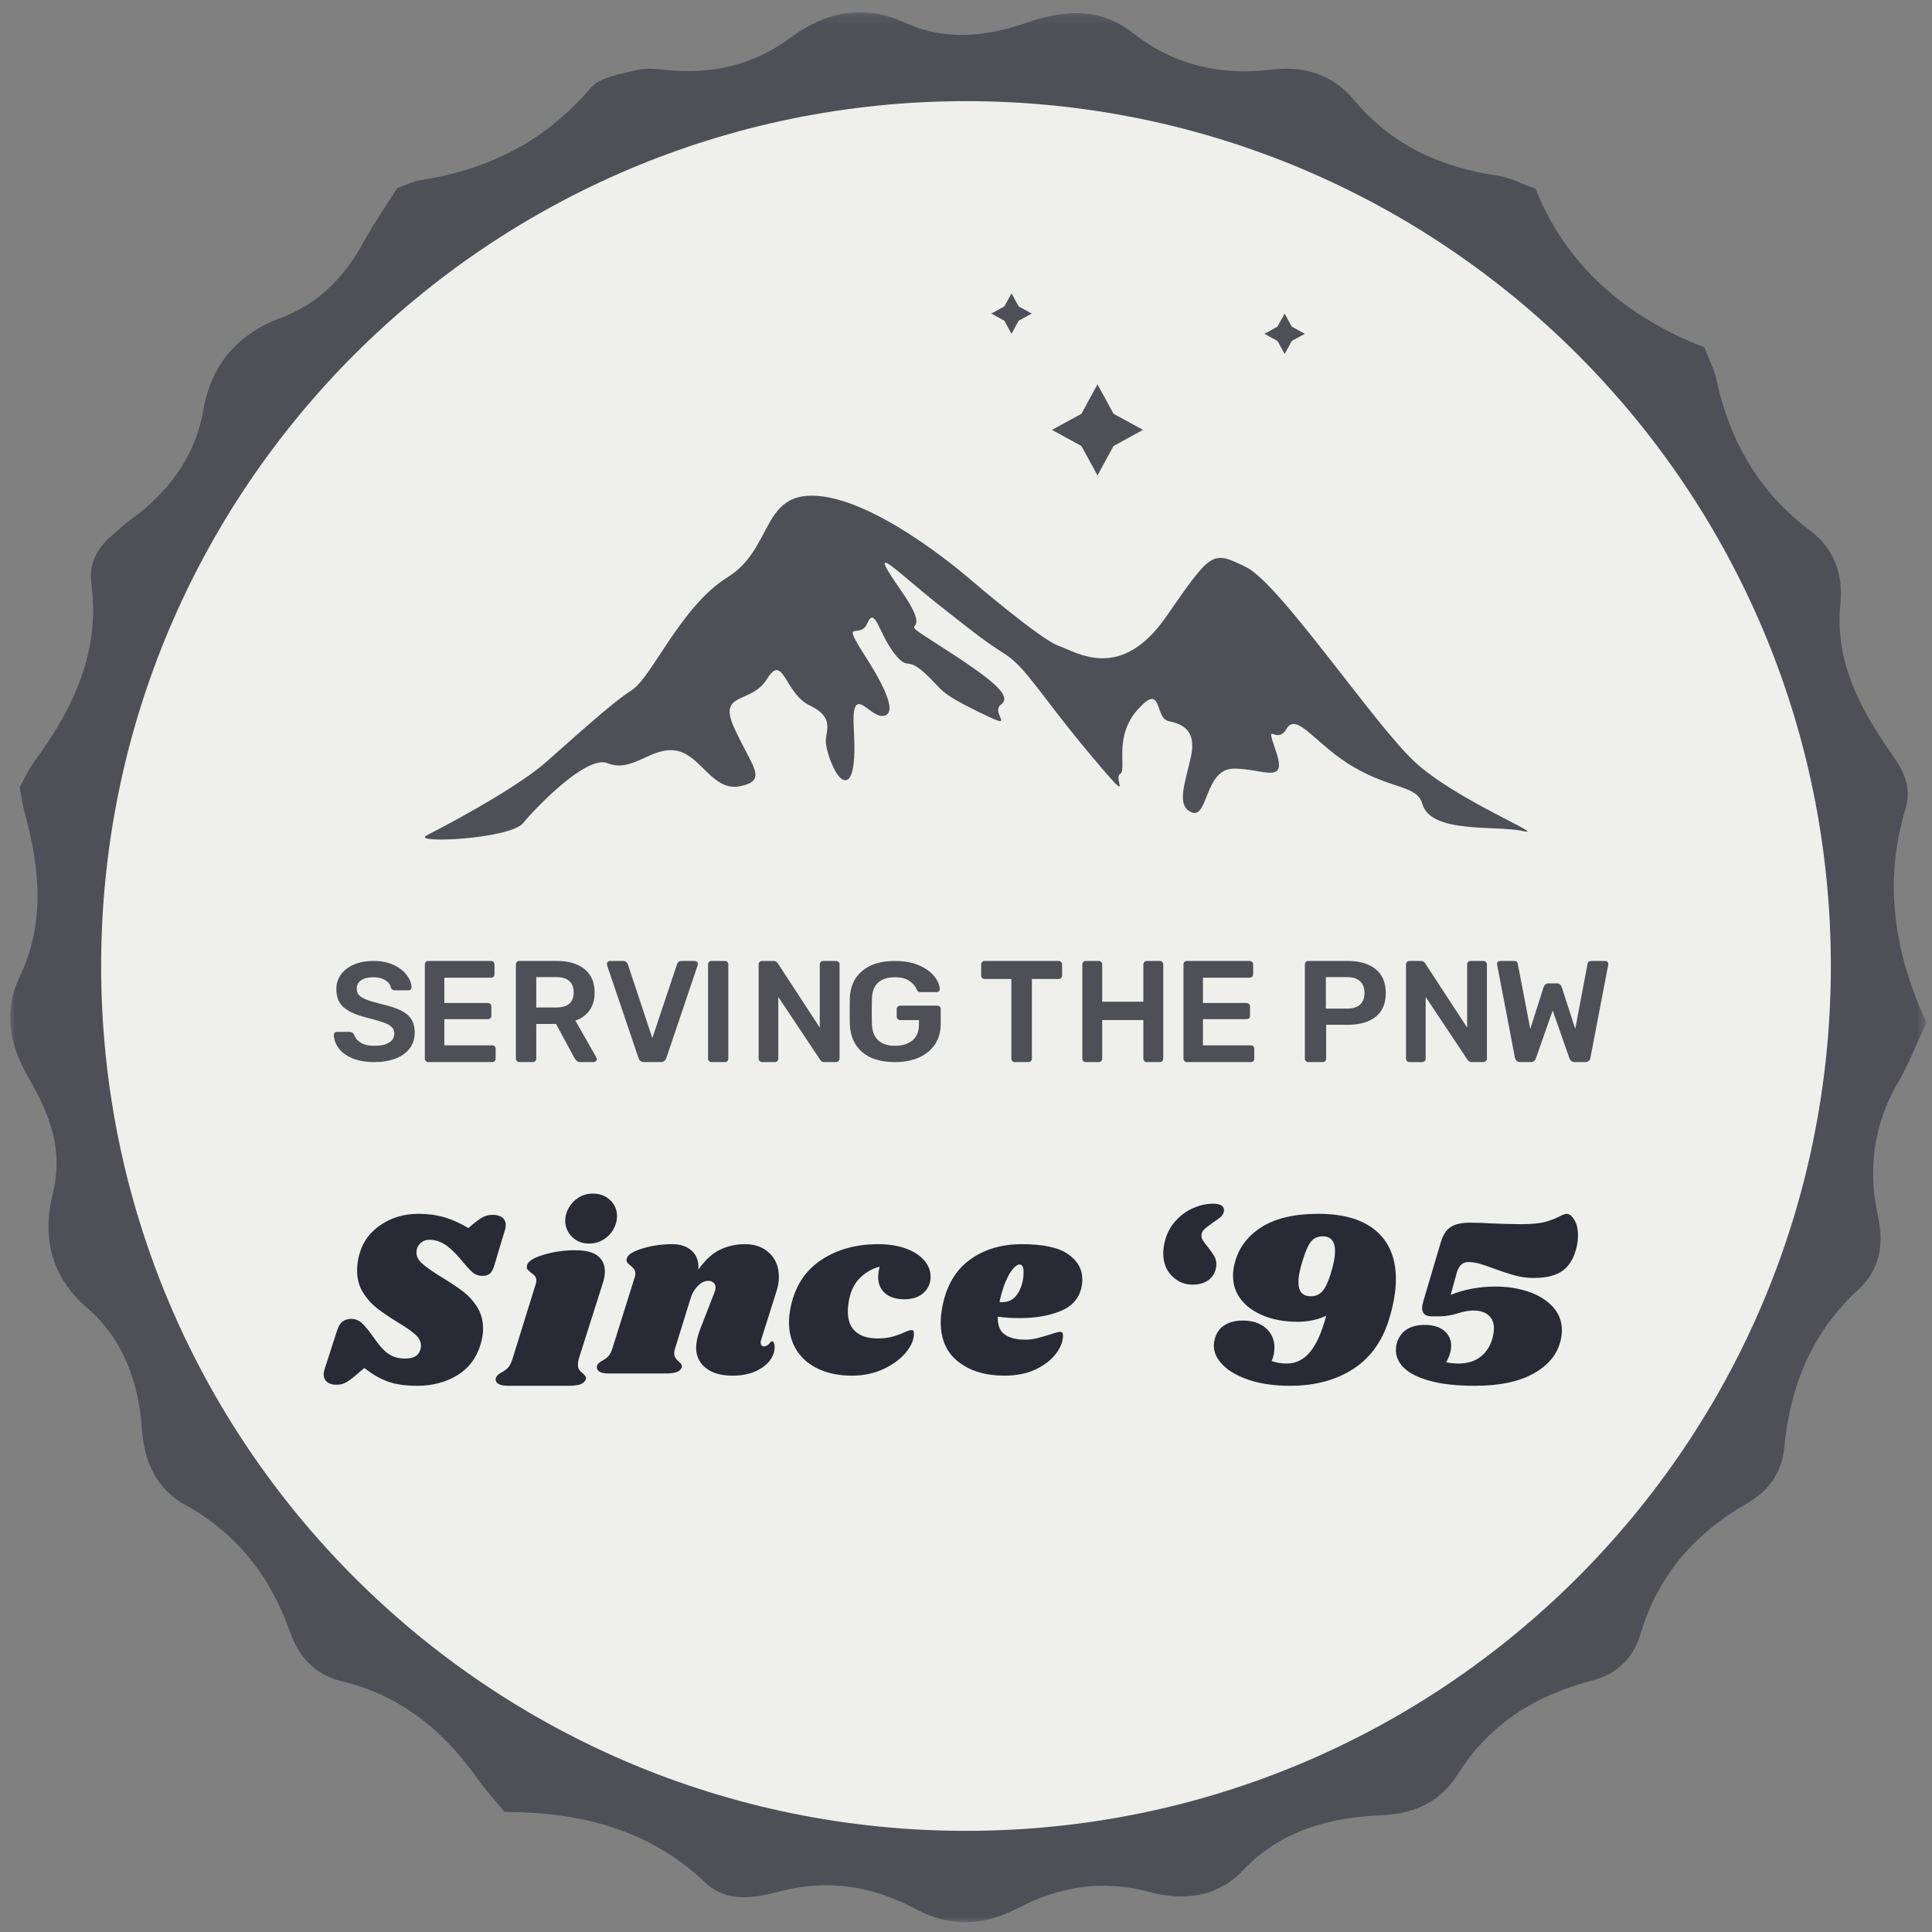
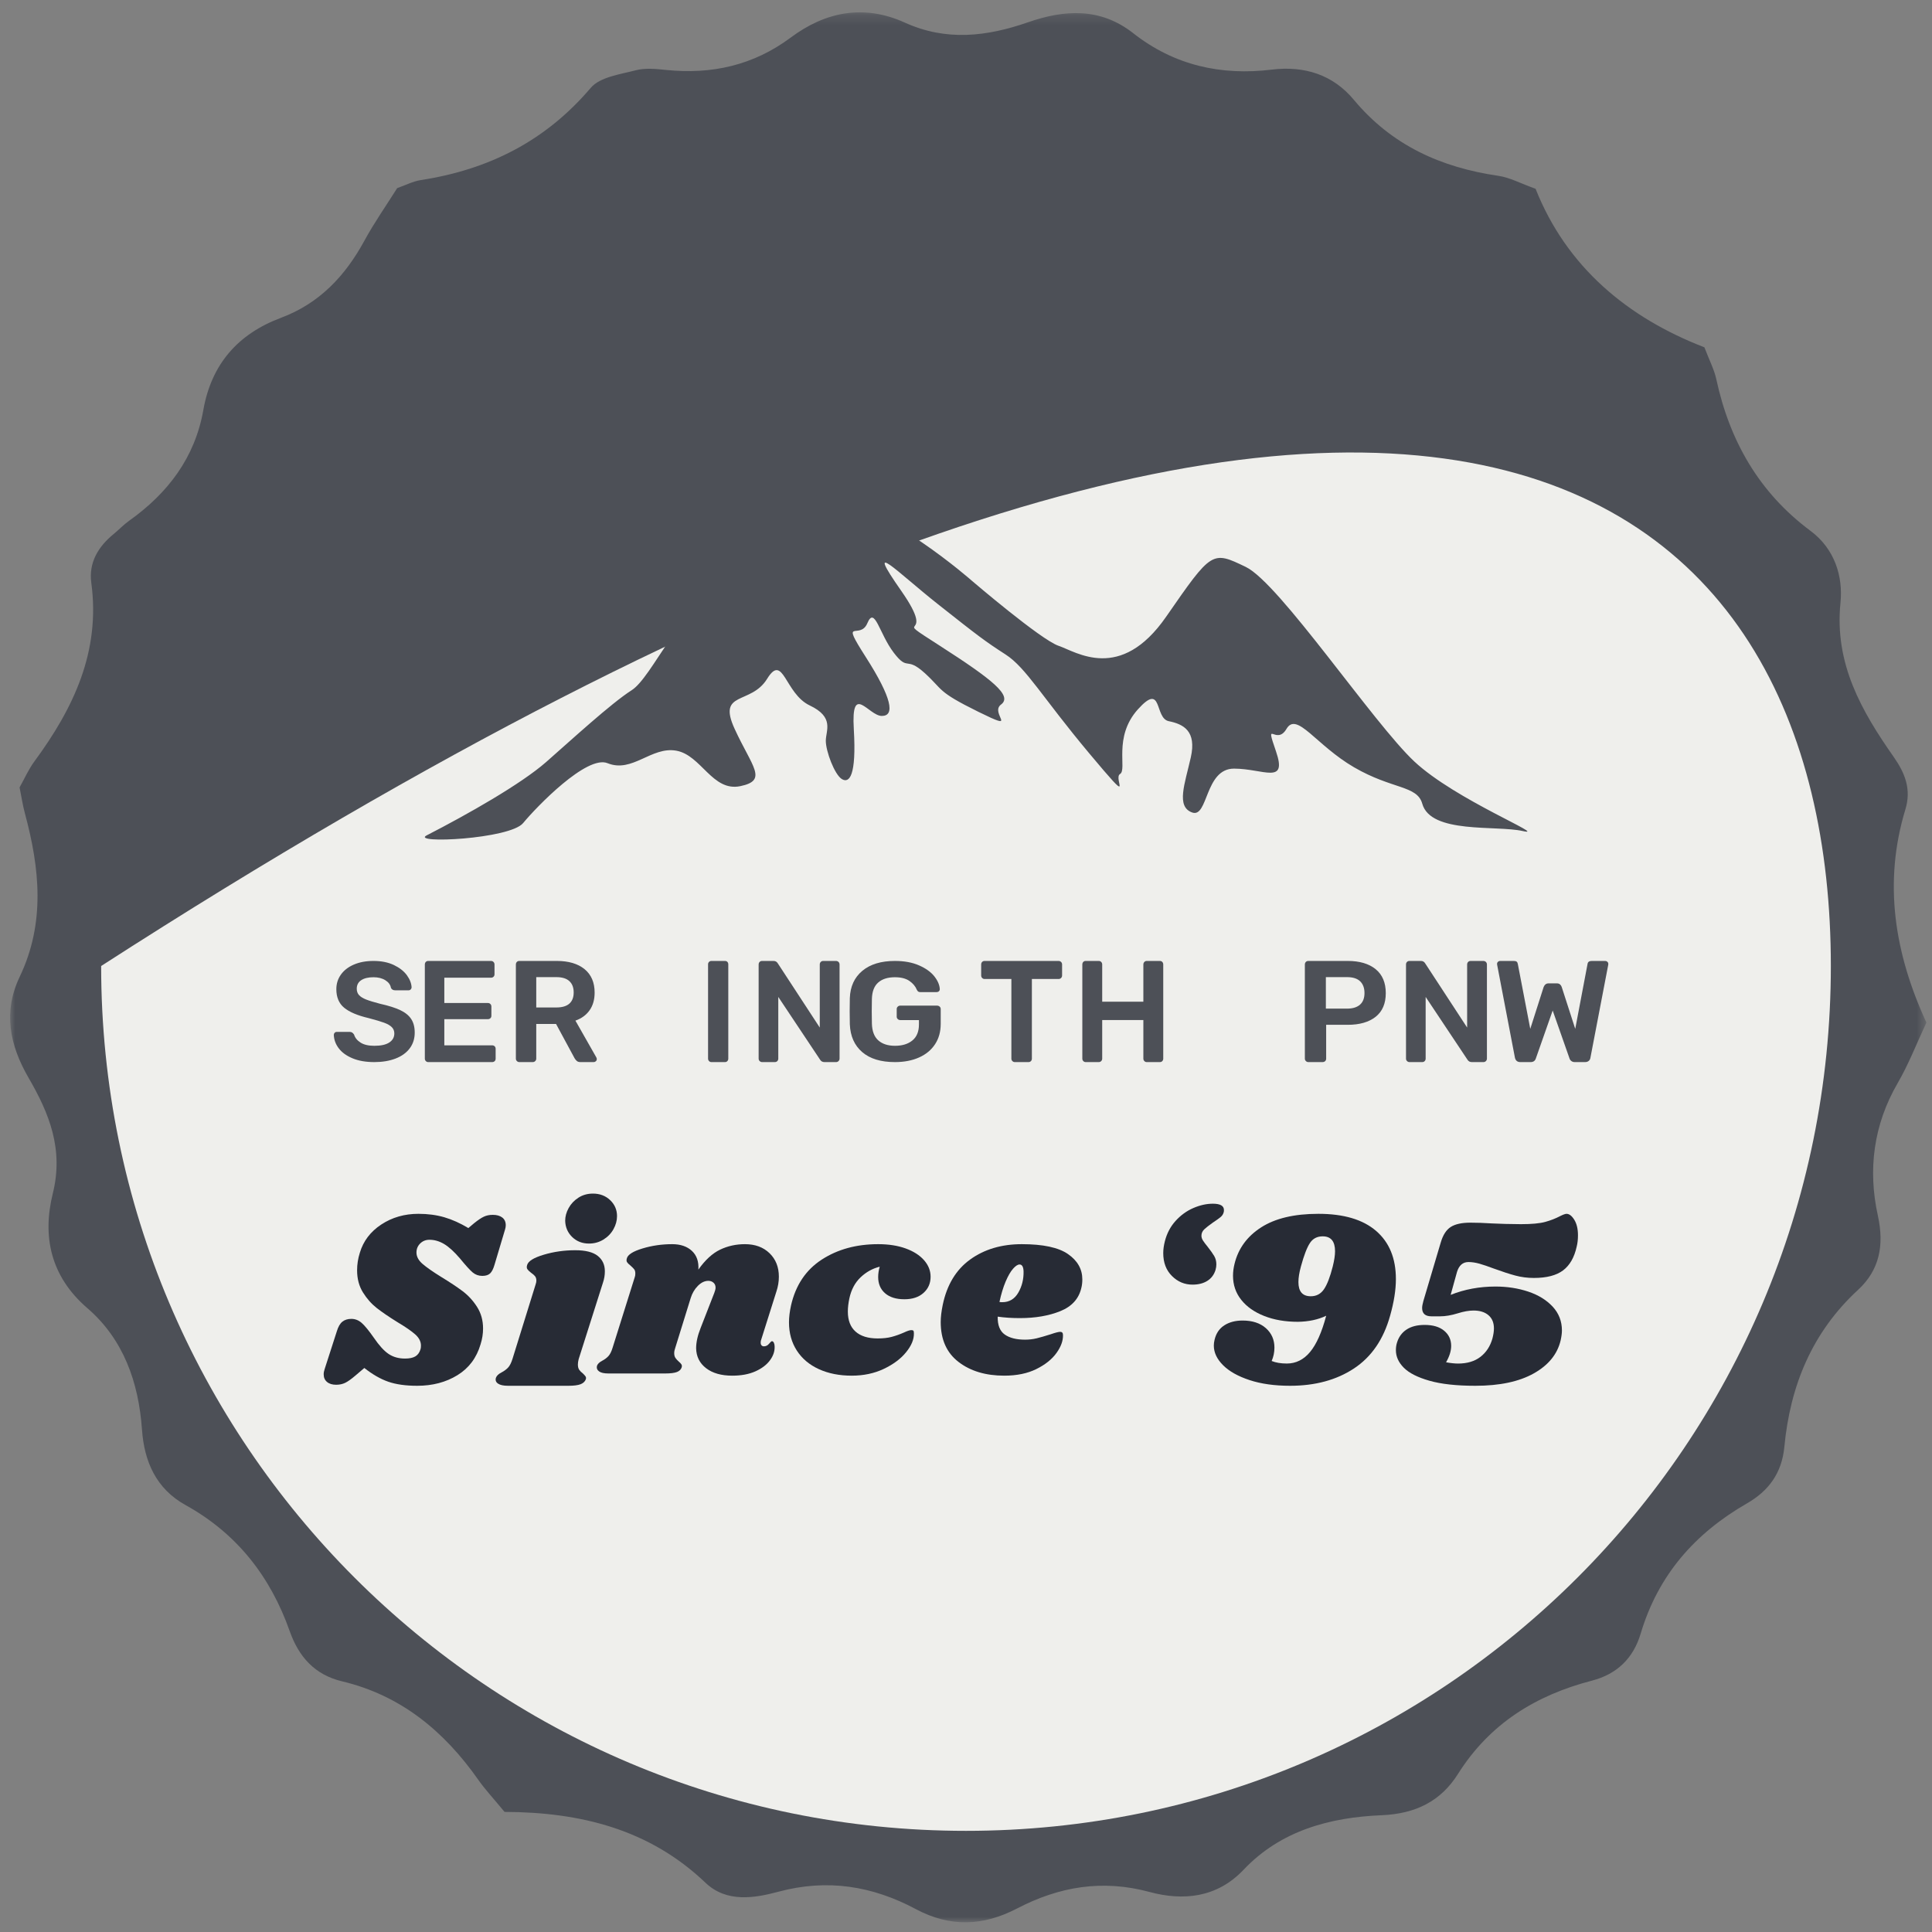
<svg xmlns="http://www.w3.org/2000/svg" xmlns:xlink="http://www.w3.org/1999/xlink" width="191px" height="191px" viewBox="0 0 191 191" version="1.1">
  <rect x="0" y="0" width="191" height="191" fill="#808080" stroke="none" />
  <title>Serving the NW since '95</title>
  <defs>
    <polygon id="path-1" points="0 0.22 189.447 0.22 189.447 189.04 0 189.04" />
  </defs>
  <g id="Branding-Graphic-/-Since-'95" stroke="none" stroke-width="1" fill="none" fill-rule="evenodd">
    <g id="Group-56" transform="translate(1, 1)">
      <g id="Group-3">
        <mask id="mask-2" fill="white">
          <use xlink:href="#path-1" />
        </mask>
        <g id="Clip-2" />
        <path d="M48.88,178.127 C47.762,176.77 46.956,175.912 46.287,174.959 C42.916,170.156 38.644,166.609 32.82,165.219 C30.105,164.572 28.535,162.786 27.642,160.26 C25.732,154.849 22.415,150.601 17.346,147.795 C14.425,146.178 13.26,143.482 13.038,140.343 C12.708,135.65 11.2,131.396 7.638,128.327 C3.956,125.154 3.182,121.177 4.22,116.99 C5.307,112.611 3.866,109.074 1.838,105.578 C-0.053,102.319 -0.712,99.042 0.951,95.559 C3.493,90.232 2.929,84.844 1.461,79.406 C1.245,78.606 1.124,77.782 0.935,76.845 C1.415,75.991 1.819,75.064 2.403,74.27 C6.273,69.013 8.946,63.409 8.025,56.612 C7.757,54.627 8.705,53.047 10.229,51.8 C10.749,51.376 11.211,50.879 11.755,50.491 C15.592,47.762 18.272,44.249 19.103,39.529 C19.902,34.993 22.534,32.009 26.764,30.425 C30.591,28.992 33.134,26.275 35.038,22.773 C35.995,21.013 37.156,19.365 38.266,17.598 C39.056,17.324 39.818,16.923 40.622,16.799 C47.312,15.769 52.938,12.939 57.399,7.687 C58.313,6.613 60.296,6.353 61.848,5.949 C62.79,5.703 63.857,5.812 64.853,5.915 C69.364,6.379 73.484,5.459 77.165,2.718 C80.642,0.129 84.431,-0.592 88.465,1.24 C92.549,3.095 96.561,2.615 100.616,1.207 C104.244,-0.054 107.777,-0.274 111.034,2.284 C115.073,5.459 119.71,6.496 124.733,5.882 C127.98,5.487 130.785,6.397 132.837,8.861 C136.595,13.374 141.461,15.555 147.126,16.381 C148.257,16.546 149.326,17.134 150.809,17.663 C153.864,25.373 159.891,30.403 167.499,33.336 C167.99,34.628 168.47,35.533 168.678,36.496 C169.997,42.604 172.913,47.705 177.976,51.471 C180.392,53.266 181.214,55.983 180.951,58.599 C180.344,64.611 183.03,69.29 186.229,73.854 C187.356,75.463 187.963,77.058 187.371,79.009 C185.168,86.263 186.291,93.245 189.447,100.094 C188.48,102.159 187.696,104.199 186.613,106.064 C184.21,110.202 183.651,114.65 184.647,119.173 C185.299,122.137 184.791,124.58 182.695,126.511 C178.123,130.724 175.975,136.027 175.405,142.028 C175.151,144.68 173.813,146.414 171.697,147.633 C166.544,150.598 162.916,154.734 161.2,160.5 C160.483,162.909 158.886,164.501 156.376,165.152 C150.835,166.59 146.277,169.396 143.139,174.373 C141.444,177.062 138.969,178.315 135.576,178.456 C130.516,178.666 125.629,179.952 121.946,183.842 C119.294,186.642 115.943,186.932 112.651,186.044 C107.957,184.776 103.7,185.516 99.55,187.673 C96.197,189.418 92.942,189.553 89.529,187.732 C85.253,185.449 80.797,184.714 75.938,186.022 C73.611,186.647 70.835,187.128 68.742,185.129 C63.205,179.843 56.385,178.152 48.88,178.127" id="Fill-1" fill="#4D5057" mask="url(#mask-2)" />
      </g>
-       <path d="M180,94.5 C180,141.721 141.72,180 94.5,180 C47.279,180 9,141.721 9,94.5 C9,47.28 47.279,9 94.5,9 C141.72,9 180,47.28 180,94.5" id="Fill-4" fill="#EFEFEC" />
+       <path d="M180,94.5 C180,141.721 141.72,180 94.5,180 C47.279,180 9,141.721 9,94.5 C141.72,9 180,47.28 180,94.5" id="Fill-4" fill="#EFEFEC" />
      <polygon id="Fill-6" fill="#4D5057" points="107.5 37 109.09 39.909 112 41.499 109.09 43.091 107.5 46 105.91 43.091 103 41.499 105.91 39.909" />
      <polygon id="Fill-8" fill="#4D5057" points="99 28 99.706 29.292 101 30 99.706 30.707 99 32 98.293 30.707 97 30 98.293 29.292" />
      <polygon id="Fill-10" fill="#4D5057" points="126 30 126.707 31.293 128 32.001 126.707 32.707 126 34 125.293 32.707 124 32.001 125.293 31.293" />
      <path d="M41.185,81.584 C45.229,79.508 50.509,76.512 52.989,74.338 C55.468,72.163 59.407,68.537 61.448,67.235 C63.489,65.931 66.274,58.958 70.937,56.062 C75.602,53.167 74.165,47.199 80.418,48.09 C86.672,48.98 95.09,56.422 95.09,56.422 C95.09,56.422 101.912,62.261 103.657,62.847 C105.4,63.435 109.757,66.502 114.287,59.969 C118.816,53.437 118.816,53.437 122.159,55.047 C125.5,56.656 134.772,70.5 138.835,74.294 C142.898,78.087 152.159,81.747 149.541,81.158 C146.923,80.568 140.443,81.463 139.607,78.455 C139.1,76.633 136.645,77.052 132.869,74.859 C129.091,72.666 127.21,69.315 126.185,71.057 C125.163,72.8 123.99,69.929 125.145,73.277 C126.299,76.626 123.911,74.995 121.001,74.987 C118.091,74.98 118.449,79.909 116.85,79.321 C115.251,78.735 116.134,76.499 116.723,73.883 C117.313,71.266 116.002,70.592 114.547,70.297 C113.094,70.002 113.977,66.368 111.495,69.125 C109.014,71.881 110.459,75.085 109.73,75.519 C109.002,75.954 111.322,79.014 106.681,73.474 C102.041,67.933 100.449,65.02 98.416,63.706 C96.382,62.391 95.803,61.953 91.738,58.741 C87.672,55.529 84.335,52.028 88.104,57.421 C91.871,62.813 86.642,59.453 91.871,62.813 C97.099,66.173 99.132,67.78 97.965,68.65 C96.799,69.518 99.876,71.418 95.722,69.37 C91.566,67.322 92.294,67.238 90.408,65.53 C88.522,63.822 88.808,65.423 87.359,63.528 C85.909,61.632 85.48,58.867 84.747,60.611 C84.015,62.354 81.985,59.876 84.592,63.957 C87.2,68.037 87.486,69.782 86.176,69.778 C84.867,69.774 83.13,66.425 83.408,71.08 C83.685,75.735 82.956,76.461 82.23,76.022 C81.504,75.584 80.637,73.254 80.641,72.235 C80.643,71.217 81.52,69.911 79.049,68.74 C76.58,67.569 76.446,63.496 74.838,66.11 C73.229,68.723 69.888,67.259 71.622,71.046 C73.357,74.832 74.953,76.147 72.188,76.72 C69.422,77.294 68.334,73.658 65.862,73.214 C63.389,72.771 61.517,75.449 59.063,74.45 C57.012,73.615 52.034,78.773 50.718,80.369 C49.405,81.965 39.536,82.43 41.185,81.584" id="Fill-12" fill="#4D5057" />
      <path d="M33.849,103.625 C33.25,103.375 32.798,103.046 32.49,102.639 C32.181,102.231 32.018,101.787 32,101.305 C32,101.231 32.027,101.165 32.083,101.104 C32.139,101.043 32.209,101.014 32.293,101.014 L33.569,101.014 C33.671,101.014 33.754,101.037 33.821,101.083 C33.886,101.13 33.947,101.194 34.003,101.278 C34.097,101.593 34.309,101.857 34.641,102.069 C34.971,102.283 35.427,102.389 36.007,102.389 C36.66,102.389 37.153,102.28 37.484,102.063 C37.816,101.845 37.983,101.547 37.983,101.167 C37.983,100.916 37.898,100.709 37.73,100.541 C37.562,100.375 37.307,100.228 36.966,100.104 C36.626,99.98 36.119,99.829 35.446,99.652 C34.343,99.393 33.535,99.051 33.022,98.625 C32.508,98.199 32.251,97.588 32.251,96.791 C32.251,96.254 32.4,95.775 32.7,95.354 C32.998,94.932 33.426,94.601 33.982,94.36 C34.537,94.12 35.185,94 35.923,94 C36.698,94 37.368,94.133 37.933,94.401 C38.498,94.671 38.928,95.006 39.222,95.409 C39.516,95.812 39.672,96.213 39.691,96.611 C39.691,96.685 39.663,96.752 39.607,96.812 C39.551,96.872 39.481,96.902 39.397,96.902 L38.066,96.902 C37.86,96.902 37.72,96.82 37.646,96.652 C37.599,96.356 37.416,96.108 37.099,95.909 C36.782,95.71 36.39,95.611 35.923,95.611 C35.409,95.611 35.004,95.708 34.711,95.902 C34.416,96.096 34.269,96.379 34.269,96.749 C34.269,97 34.343,97.208 34.492,97.375 C34.643,97.541 34.876,97.687 35.193,97.812 C35.511,97.937 35.973,98.079 36.581,98.236 C37.411,98.421 38.073,98.63 38.564,98.861 C39.054,99.093 39.416,99.384 39.649,99.736 C39.882,100.088 40,100.537 40,101.083 C40,101.685 39.834,102.206 39.503,102.646 C39.17,103.086 38.704,103.421 38.101,103.652 C37.498,103.883 36.8,104 36.007,104 C35.165,104 34.447,103.875 33.849,103.625" id="Fill-14" fill="#4D5057" />
      <path d="M41.098,103.9 C41.033,103.834 41,103.754 41,103.657 L41,94.358 C41,94.252 41.03,94.167 41.091,94.1 C41.153,94.033 41.234,94 41.337,94 L47.537,94 C47.639,94 47.724,94.033 47.788,94.1 C47.855,94.167 47.888,94.252 47.888,94.358 L47.888,95.315 C47.888,95.42 47.855,95.502 47.788,95.564 C47.724,95.627 47.639,95.657 47.537,95.657 L42.926,95.657 L42.926,98.158 L47.227,98.158 C47.33,98.158 47.414,98.191 47.479,98.257 C47.546,98.324 47.579,98.409 47.579,98.515 L47.579,99.415 C47.579,99.52 47.546,99.602 47.479,99.665 C47.414,99.726 47.33,99.757 47.227,99.757 L42.926,99.757 L42.926,102.343 L47.649,102.343 C47.751,102.343 47.836,102.374 47.902,102.436 C47.967,102.498 48,102.581 48,102.686 L48,103.657 C48,103.762 47.967,103.846 47.902,103.908 C47.836,103.97 47.751,104 47.649,104 L41.337,104 C41.243,104 41.163,103.967 41.098,103.9" id="Fill-16" fill="#4D5057" />
      <path d="M54,98.6 C54.572,98.6 55.001,98.473 55.286,98.222 C55.572,97.969 55.715,97.6 55.715,97.114 C55.715,96.629 55.572,96.255 55.286,95.993 C55.001,95.731 54.572,95.6 54,95.6 L52.014,95.6 L52.014,98.6 L54,98.6 Z M50.1,103.899 C50.033,103.834 50,103.753 50,103.657 L50,94.358 C50,94.253 50.03,94.167 50.093,94.101 C50.155,94.033 50.238,94 50.343,94 L54.043,94 C55.214,94 56.131,94.271 56.794,94.814 C57.455,95.358 57.786,96.128 57.786,97.129 C57.786,97.825 57.619,98.408 57.286,98.879 C56.953,99.35 56.486,99.69 55.886,99.9 L57.957,103.542 C57.986,103.599 58,103.653 58,103.699 C58,103.785 57.97,103.856 57.907,103.914 C57.846,103.971 57.776,104 57.701,104 L56.386,104 C56.234,104 56.115,103.965 56.029,103.892 C55.943,103.821 55.867,103.729 55.801,103.615 L53.972,100.229 L52.014,100.229 L52.014,103.657 C52.014,103.753 51.981,103.834 51.915,103.899 C51.848,103.967 51.761,104 51.657,104 L50.343,104 C50.248,104 50.167,103.967 50.1,103.899 L50.1,103.899 Z" id="Fill-18" fill="#4D5057" />
-       <path d="M62.126,103.599 L59.015,94.429 C59.005,94.401 59,94.358 59,94.301 C59,94.215 59.029,94.144 59.087,94.087 C59.145,94.029 59.218,94 59.305,94 L60.6,94 C60.726,94 60.826,94.033 60.905,94.101 C60.982,94.167 61.036,94.239 61.065,94.315 L63.492,101.629 L65.935,94.315 C65.955,94.239 66.003,94.167 66.081,94.101 C66.158,94.033 66.261,94 66.386,94 L67.695,94 C67.772,94 67.842,94.029 67.906,94.087 C67.968,94.144 68,94.215 68,94.301 L67.971,94.429 L64.874,103.599 C64.777,103.867 64.588,104 64.307,104 L62.693,104 C62.402,104 62.213,103.867 62.126,103.599" id="Fill-20" fill="#4D5057" />
      <path d="M69.097,103.9 C69.032,103.834 69,103.754 69,103.657 L69,94.343 C69,94.239 69.032,94.155 69.097,94.092 C69.161,94.031 69.241,94 69.333,94 L70.666,94 C70.769,94 70.85,94.031 70.909,94.092 C70.969,94.155 71,94.239 71,94.343 L71,103.657 C71,103.754 70.969,103.834 70.909,103.9 C70.85,103.967 70.769,104 70.666,104 L69.333,104 C69.241,104 69.161,103.967 69.097,103.9" id="Fill-22" fill="#4D5057" />
      <path d="M74.101,103.9 C74.034,103.834 74,103.754 74,103.657 L74,94.358 C74,94.252 74.031,94.167 74.094,94.1 C74.157,94.033 74.241,94 74.347,94 L75.479,94 C75.661,94 75.802,94.082 75.898,94.244 L80.043,100.586 L80.043,94.358 C80.043,94.252 80.074,94.167 80.138,94.1 C80.2,94.033 80.285,94 80.392,94 L81.638,94 C81.744,94 81.831,94.033 81.899,94.1 C81.965,94.167 82,94.252 82,94.358 L82,103.643 C82,103.749 81.965,103.834 81.899,103.9 C81.831,103.967 81.749,104 81.652,104 L80.508,104 C80.315,104 80.169,103.92 80.072,103.758 L75.942,97.558 L75.942,103.657 C75.942,103.754 75.91,103.834 75.848,103.9 C75.785,103.967 75.7,104 75.595,104 L74.347,104 C74.251,104 74.168,103.967 74.101,103.9" id="Fill-24" fill="#4D5057" />
      <path d="M84.242,103.014 C83.474,102.356 83.065,101.44 83.015,100.264 C83.005,99.995 83,99.564 83,98.972 C83,98.379 83.005,97.948 83.015,97.68 C83.054,96.532 83.467,95.632 84.249,94.979 C85.032,94.326 86.105,94 87.47,94 C88.394,94 89.188,94.145 89.856,94.438 C90.523,94.729 91.027,95.091 91.368,95.52 C91.708,95.951 91.89,96.375 91.909,96.791 C91.909,96.874 91.88,96.944 91.82,97 C91.759,97.056 91.678,97.083 91.578,97.083 L89.998,97.083 C89.898,97.083 89.822,97.064 89.773,97.027 C89.723,96.991 89.678,96.931 89.637,96.847 C89.496,96.504 89.251,96.213 88.899,95.972 C88.548,95.731 88.072,95.611 87.47,95.611 C86.768,95.611 86.219,95.784 85.822,96.132 C85.426,96.479 85.217,97.019 85.197,97.75 C85.187,98.019 85.182,98.426 85.182,98.972 C85.182,99.51 85.187,99.916 85.197,100.194 C85.217,100.944 85.429,101.498 85.83,101.854 C86.231,102.211 86.782,102.389 87.484,102.389 C88.197,102.389 88.769,102.214 89.2,101.861 C89.631,101.51 89.848,100.981 89.848,100.278 L89.848,99.847 L88.012,99.847 C87.911,99.847 87.825,99.815 87.756,99.75 C87.686,99.685 87.65,99.606 87.65,99.514 L87.65,98.75 C87.65,98.658 87.686,98.578 87.756,98.514 C87.825,98.449 87.911,98.416 88.012,98.416 L91.623,98.416 C91.734,98.416 91.824,98.449 91.895,98.514 C91.965,98.578 92,98.658 92,98.75 L92,100.222 C92,100.991 91.815,101.66 91.444,102.228 C91.071,102.799 90.545,103.236 89.862,103.541 C89.18,103.847 88.383,104 87.47,104 C86.085,104 85.01,103.672 84.242,103.014" id="Fill-26" fill="#4D5057" />
      <path d="M99.086,103.9 C99.019,103.834 98.986,103.754 98.986,103.657 L98.986,95.786 L96.343,95.786 C96.247,95.786 96.167,95.753 96.099,95.686 C96.032,95.619 96,95.534 96,95.429 L96,94.358 C96,94.252 96.03,94.167 96.092,94.1 C96.154,94.033 96.238,94 96.343,94 L103.642,94 C103.747,94 103.833,94.033 103.9,94.1 C103.967,94.167 104,94.252 104,94.358 L104,95.429 C104,95.534 103.967,95.619 103.9,95.686 C103.833,95.753 103.747,95.786 103.642,95.786 L101.013,95.786 L101.013,103.657 C101.013,103.754 100.983,103.834 100.921,103.9 C100.859,103.967 100.775,104 100.671,104 L99.328,104 C99.232,104 99.151,103.967 99.086,103.9" id="Fill-28" fill="#4D5057" />
      <path d="M106.097,103.9 C106.032,103.834 106,103.754 106,103.657 L106,94.358 C106,94.252 106.03,94.167 106.09,94.1 C106.151,94.033 106.232,94 106.334,94 L107.617,94 C107.718,94 107.803,94.033 107.868,94.1 C107.932,94.167 107.965,94.252 107.965,94.358 L107.965,98.029 L112.034,98.029 L112.034,94.358 C112.034,94.252 112.068,94.167 112.132,94.1 C112.197,94.033 112.275,94 112.369,94 L113.665,94 C113.767,94 113.849,94.033 113.909,94.1 C113.968,94.167 114,94.252 114,94.358 L114,103.657 C114,103.754 113.968,103.834 113.909,103.9 C113.849,103.967 113.767,104 113.665,104 L112.369,104 C112.275,104 112.197,103.967 112.132,103.9 C112.068,103.834 112.034,103.754 112.034,103.657 L112.034,99.843 L107.965,99.843 L107.965,103.657 C107.965,103.754 107.932,103.834 107.868,103.9 C107.803,103.967 107.718,104 107.617,104 L106.334,104 C106.241,104 106.162,103.967 106.097,103.9" id="Fill-30" fill="#4D5057" />
-       <path d="M116.098,103.9 C116.033,103.834 116,103.754 116,103.657 L116,94.358 C116,94.252 116.03,94.167 116.091,94.1 C116.153,94.033 116.234,94 116.337,94 L122.537,94 C122.639,94 122.724,94.033 122.788,94.1 C122.855,94.167 122.888,94.252 122.888,94.358 L122.888,95.315 C122.888,95.42 122.855,95.502 122.788,95.564 C122.724,95.627 122.639,95.657 122.537,95.657 L117.926,95.657 L117.926,98.158 L122.227,98.158 C122.33,98.158 122.414,98.191 122.479,98.257 C122.546,98.324 122.579,98.409 122.579,98.515 L122.579,99.415 C122.579,99.52 122.546,99.602 122.479,99.665 C122.414,99.726 122.33,99.757 122.227,99.757 L117.926,99.757 L117.926,102.343 L122.649,102.343 C122.751,102.343 122.836,102.374 122.902,102.436 C122.967,102.498 123,102.581 123,102.686 L123,103.657 C123,103.762 122.967,103.846 122.902,103.908 C122.836,103.97 122.751,104 122.649,104 L116.337,104 C116.243,104 116.163,103.967 116.098,103.9" id="Fill-32" fill="#4D5057" />
      <path d="M132.167,98.714 C132.728,98.714 133.156,98.583 133.452,98.321 C133.747,98.061 133.895,97.676 133.895,97.172 C133.895,96.676 133.752,96.291 133.467,96.014 C133.182,95.738 132.748,95.6 132.167,95.6 L130.077,95.6 L130.077,98.714 L132.167,98.714 Z M128.102,103.899 C128.035,103.834 128,103.753 128,103.657 L128,94.358 C128,94.253 128.032,94.167 128.095,94.1 C128.159,94.033 128.242,94 128.349,94 L132.24,94 C133.411,94 134.33,94.271 134.998,94.814 C135.665,95.358 136,96.148 136,97.186 C136,98.215 135.665,98.993 134.998,99.522 C134.33,100.05 133.411,100.314 132.24,100.314 L130.106,100.314 L130.106,103.657 C130.106,103.762 130.072,103.846 130.004,103.907 C129.936,103.969 129.85,104 129.742,104 L128.349,104 C128.252,104 128.169,103.967 128.102,103.899 L128.102,103.899 Z" id="Fill-34" fill="#4D5057" />
      <path d="M138.101,103.9 C138.034,103.834 138,103.754 138,103.657 L138,94.358 C138,94.252 138.031,94.167 138.094,94.1 C138.157,94.033 138.241,94 138.347,94 L139.479,94 C139.661,94 139.802,94.082 139.898,94.244 L144.043,100.586 L144.043,94.358 C144.043,94.252 144.074,94.167 144.138,94.1 C144.2,94.033 144.285,94 144.392,94 L145.638,94 C145.744,94 145.831,94.033 145.899,94.1 C145.965,94.167 146,94.252 146,94.358 L146,103.643 C146,103.749 145.965,103.834 145.899,103.9 C145.831,103.967 145.749,104 145.652,104 L144.508,104 C144.315,104 144.169,103.92 144.072,103.758 L139.942,97.558 L139.942,103.657 C139.942,103.754 139.91,103.834 139.848,103.9 C139.785,103.967 139.7,104 139.595,104 L138.347,104 C138.251,104 138.168,103.967 138.101,103.9" id="Fill-36" fill="#4D5057" />
      <path d="M148.769,103.572 L147.016,94.415 L147,94.301 C147,94.215 147.03,94.144 147.09,94.087 C147.149,94.029 147.223,94 147.312,94 L148.65,94 C148.779,94 148.873,94.022 148.932,94.066 C148.993,94.108 149.031,94.182 149.051,94.286 L150.285,100.715 L151.608,96.573 C151.707,96.335 151.871,96.216 152.099,96.216 L152.916,96.216 C153.045,96.216 153.149,96.251 153.228,96.322 C153.307,96.394 153.363,96.477 153.392,96.573 L154.73,100.715 L155.949,94.286 C155.978,94.096 156.117,94 156.365,94 L157.702,94 C157.782,94 157.851,94.029 157.911,94.087 C157.97,94.144 158,94.215 158,94.301 C158,94.349 157.995,94.386 157.986,94.415 L156.231,103.572 C156.212,103.705 156.155,103.81 156.06,103.886 C155.967,103.962 155.845,104 155.696,104 L154.685,104 C154.547,104 154.433,103.965 154.344,103.893 C154.254,103.822 154.194,103.738 154.165,103.643 L152.5,98.901 L150.835,103.643 C150.756,103.881 150.583,104 150.316,104 L149.304,104 C149.017,104 148.837,103.857 148.769,103.572" id="Fill-38" fill="#4D5057" />
      <path d="M42.922,119.339 C43.702,119.566 44.496,119.923 45.301,120.408 L45.869,119.93 C46.263,119.612 46.587,119.395 46.843,119.278 C47.096,119.16 47.388,119.101 47.717,119.101 C48.112,119.101 48.424,119.189 48.654,119.365 C48.885,119.541 49,119.797 49,120.132 C49,120.266 48.975,120.408 48.927,120.559 L47.89,124.03 C47.775,124.432 47.632,124.717 47.459,124.885 C47.286,125.052 47.027,125.136 46.682,125.136 C46.321,125.136 46.004,125.023 45.733,124.798 C45.461,124.57 45.038,124.105 44.463,123.401 C43.887,122.731 43.366,122.257 42.897,121.98 C42.429,121.703 41.948,121.565 41.455,121.565 C41.093,121.565 40.789,121.687 40.542,121.93 C40.296,122.173 40.172,122.47 40.172,122.823 C40.172,123.226 40.369,123.598 40.764,123.942 C41.159,124.285 41.775,124.717 42.614,125.237 C43.468,125.757 44.175,126.226 44.734,126.645 C45.292,127.064 45.769,127.584 46.164,128.204 C46.559,128.825 46.756,129.537 46.756,130.342 C46.756,130.861 46.674,131.381 46.509,131.901 C46.115,133.242 45.35,134.261 44.216,134.956 C43.082,135.652 41.759,136 40.246,136 C39.112,136 38.158,135.867 37.385,135.599 C36.612,135.33 35.824,134.877 35.019,134.24 L34.131,134.995 C33.72,135.346 33.383,135.585 33.12,135.711 C32.857,135.837 32.561,135.899 32.232,135.899 C31.854,135.899 31.554,135.808 31.332,135.623 C31.111,135.439 31,135.188 31,134.868 C31,134.701 31.033,134.525 31.098,134.34 L32.306,130.593 C32.438,130.158 32.618,129.847 32.848,129.663 C33.079,129.478 33.375,129.386 33.737,129.386 C34.114,129.386 34.455,129.521 34.76,129.788 C35.064,130.056 35.463,130.543 35.956,131.248 C36.482,132.018 36.97,132.555 37.423,132.857 C37.875,133.158 38.413,133.309 39.037,133.309 C39.482,133.309 39.822,133.238 40.061,133.095 C40.3,132.953 40.469,132.723 40.566,132.404 C40.599,132.321 40.616,132.195 40.616,132.027 C40.616,131.624 40.427,131.256 40.049,130.92 C39.67,130.585 39.087,130.183 38.298,129.713 C37.461,129.194 36.778,128.728 36.251,128.317 C35.726,127.906 35.269,127.391 34.883,126.771 C34.497,126.151 34.303,125.421 34.303,124.583 C34.303,123.996 34.394,123.418 34.574,122.848 C34.92,121.691 35.626,120.76 36.695,120.056 C37.764,119.352 38.989,119 40.369,119 C41.29,119 42.14,119.113 42.922,119.339" id="Fill-40" fill="#272B35" />
      <path d="M59.32,117.646 C59.773,118.077 60,118.604 60,119.229 C60,119.669 59.882,120.099 59.647,120.521 C59.412,120.944 59.08,121.285 58.653,121.547 C58.226,121.808 57.752,121.94 57.228,121.94 C56.566,121.94 56.013,121.725 55.568,121.294 C55.124,120.863 54.893,120.327 54.875,119.685 C54.875,119.263 54.989,118.844 55.216,118.431 C55.442,118.018 55.764,117.675 56.183,117.405 C56.602,117.135 57.081,117 57.62,117 C58.3,117 58.867,117.215 59.32,117.646 M58.091,123.156 C58.561,123.527 58.797,124.035 58.797,124.676 C58.797,125.065 58.735,125.436 58.614,125.791 L56.208,133.365 C56.157,133.568 56.131,133.744 56.131,133.897 C56.131,134.117 56.174,134.29 56.261,134.417 C56.349,134.543 56.47,134.666 56.628,134.784 C56.749,134.902 56.837,134.999 56.888,135.075 C56.94,135.151 56.949,135.248 56.914,135.367 C56.827,135.586 56.653,135.747 56.393,135.848 C56.131,135.949 55.729,136 55.19,136 L49.229,136 C48.775,136 48.444,135.929 48.235,135.785 C48.026,135.641 47.957,135.45 48.026,135.215 C48.096,135.012 48.279,134.835 48.575,134.683 C48.837,134.548 49.054,134.387 49.229,134.201 C49.403,134.016 49.55,133.72 49.674,133.315 L51.948,125.993 C52,125.841 52.026,125.715 52.026,125.613 C52.026,125.427 51.983,125.28 51.895,125.17 C51.807,125.06 51.677,124.946 51.503,124.828 C51.329,124.693 51.207,124.575 51.137,124.473 C51.068,124.372 51.059,124.238 51.111,124.068 C51.215,123.679 51.765,123.338 52.758,123.042 C53.751,122.746 54.788,122.599 55.869,122.599 C56.879,122.599 57.62,122.784 58.091,123.156" id="Fill-42" fill="#272B35" />
      <path d="M74.251,131.448 C74.218,131.512 74.201,131.61 74.201,131.738 C74.201,131.851 74.231,131.94 74.288,132.004 C74.346,132.068 74.424,132.1 74.522,132.1 C74.719,132.1 74.888,132.016 75.027,131.847 C75.167,131.678 75.262,131.593 75.31,131.593 C75.393,131.593 75.459,131.645 75.507,131.75 C75.557,131.854 75.581,131.98 75.581,132.125 C75.598,132.591 75.443,133.047 75.113,133.49 C74.785,133.933 74.304,134.295 73.672,134.577 C73.039,134.859 72.279,135 71.394,135 C70.31,135 69.447,134.755 68.807,134.263 C68.166,133.771 67.837,133.115 67.82,132.294 C67.82,131.698 67.969,131.03 68.264,130.288 L69.619,126.809 C69.701,126.599 69.742,126.43 69.742,126.301 C69.742,126.092 69.673,125.927 69.534,125.806 C69.393,125.685 69.226,125.625 69.028,125.625 C68.667,125.625 68.322,125.79 67.993,126.12 C67.665,126.45 67.427,126.857 67.279,127.34 L65.751,132.27 C65.686,132.447 65.653,132.616 65.653,132.777 C65.653,132.97 65.694,133.127 65.777,133.248 C65.858,133.368 65.974,133.493 66.121,133.623 C66.235,133.719 66.318,133.808 66.368,133.888 C66.417,133.969 66.424,134.065 66.392,134.178 C66.326,134.388 66.171,134.541 65.924,134.638 C65.677,134.734 65.291,134.783 64.766,134.783 L59.148,134.783 C58.721,134.783 58.413,134.715 58.225,134.577 C58.036,134.441 57.966,134.258 58.015,134.033 C58.081,133.84 58.254,133.671 58.532,133.526 C58.779,133.398 58.984,133.244 59.148,133.067 C59.312,132.89 59.452,132.608 59.568,132.221 L61.76,125.238 C61.793,125.157 61.809,125.045 61.809,124.9 C61.809,124.723 61.773,124.586 61.699,124.489 C61.624,124.392 61.505,124.271 61.341,124.126 C61.177,123.997 61.061,123.885 60.997,123.788 C60.931,123.691 60.922,123.563 60.972,123.401 C61.07,123.031 61.588,122.705 62.524,122.423 C63.46,122.14 64.438,122 65.456,122 C66.277,122 66.925,122.221 67.402,122.664 C67.879,123.107 68.092,123.723 68.043,124.513 C68.716,123.563 69.43,122.906 70.186,122.544 C70.941,122.181 71.763,122 72.65,122 C73.651,122 74.461,122.298 75.077,122.894 C75.692,123.49 76,124.264 76,125.214 C76,125.713 75.917,126.204 75.754,126.688 L74.251,131.448 Z" id="Fill-44" fill="#272B35" />
      <path d="M88.535,122.424 C89.315,122.706 89.921,123.093 90.353,123.586 C90.784,124.077 91,124.622 91,125.22 C91,125.865 90.768,126.399 90.301,126.818 C89.836,127.237 89.204,127.447 88.408,127.447 C87.596,127.447 86.96,127.25 86.502,126.854 C86.045,126.458 85.817,125.922 85.817,125.243 C85.817,124.922 85.867,124.582 85.97,124.227 C85.258,124.405 84.627,124.756 84.077,125.279 C83.525,125.804 83.157,126.494 82.971,127.35 C82.87,127.834 82.819,128.269 82.819,128.656 C82.819,129.529 83.072,130.191 83.581,130.642 C84.089,131.095 84.817,131.32 85.767,131.32 C86.308,131.32 86.774,131.268 87.163,131.163 C87.553,131.058 87.951,130.917 88.357,130.739 C88.696,130.578 88.942,130.497 89.095,130.497 C89.196,130.497 89.264,130.517 89.298,130.557 C89.332,130.598 89.349,130.682 89.349,130.812 C89.365,131.409 89.107,132.034 88.574,132.687 C88.04,133.342 87.303,133.89 86.364,134.334 C85.423,134.778 84.368,135 83.199,135 C81.981,135 80.9,134.786 79.96,134.358 C79.021,133.93 78.292,133.318 77.775,132.519 C77.258,131.719 77,130.787 77,129.723 C77,129.223 77.068,128.666 77.203,128.052 C77.661,126.051 78.673,124.541 80.24,123.525 C81.807,122.508 83.666,122 85.817,122 C86.85,122 87.756,122.141 88.535,122.424" id="Fill-46" fill="#272B35" />
      <path d="M98.082,127.737 C98.776,127.737 99.306,127.423 99.671,126.792 C100.034,126.164 100.208,125.462 100.191,124.687 C100.175,124.235 100.042,124.009 99.795,124.009 C99.612,124.009 99.398,124.15 99.149,124.432 C98.9,124.715 98.656,125.139 98.416,125.703 C98.177,126.269 97.974,126.939 97.808,127.713 C97.875,127.729 97.966,127.737 98.082,127.737 M104.585,122.98 C105.528,123.634 106,124.468 106,125.486 C106,125.792 105.967,126.075 105.901,126.332 C105.652,127.399 104.961,128.161 103.828,128.62 C102.694,129.08 101.358,129.31 99.819,129.31 C99.041,129.31 98.313,129.263 97.634,129.165 C97.618,130.006 97.85,130.593 98.33,130.933 C98.81,131.272 99.48,131.441 100.341,131.441 C100.738,131.441 101.118,131.397 101.483,131.308 C101.846,131.219 102.31,131.087 102.872,130.908 C103.336,130.747 103.65,130.667 103.815,130.667 C103.998,130.667 104.088,130.772 104.088,130.98 C104.105,131.547 103.89,132.14 103.443,132.761 C102.997,133.382 102.334,133.911 101.457,134.346 C100.58,134.781 99.521,135 98.28,135 C96.444,135 94.938,134.547 93.763,133.644 C92.587,132.74 92,131.426 92,129.697 C92,129.214 92.067,128.649 92.199,128.004 C92.613,126.018 93.518,124.521 94.916,123.513 C96.316,122.505 98.015,122 100.018,122 C102.119,122 103.642,122.326 104.585,122.98" id="Fill-48" fill="#272B35" />
      <path d="M114.857,125.143 C114.285,124.571 114,123.818 114,122.883 C114,122.519 114.053,122.13 114.16,121.714 C114.357,120.935 114.709,120.264 115.218,119.701 C115.728,119.139 116.313,118.713 116.973,118.429 C117.634,118.143 118.277,118 118.902,118 C119.634,118 120,118.208 120,118.623 C120,118.727 119.991,118.805 119.973,118.857 C119.919,119.047 119.812,119.208 119.651,119.337 C119.491,119.468 119.241,119.645 118.902,119.87 C118.508,120.147 118.223,120.373 118.044,120.544 C117.866,120.718 117.776,120.926 117.776,121.168 C117.776,121.325 117.826,121.481 117.924,121.636 C118.023,121.792 118.179,122 118.393,122.26 C118.678,122.623 118.892,122.926 119.036,123.168 C119.178,123.412 119.25,123.688 119.25,123.999 C119.25,124.173 119.223,124.355 119.17,124.545 C119.027,125.013 118.758,125.372 118.366,125.622 C117.973,125.874 117.482,126 116.892,126 C116.107,126 115.428,125.714 114.857,125.143" id="Fill-50" fill="#272B35" />
      <path d="M129.885,126.463 C130.201,126.004 130.493,125.25 130.759,124.2 C130.908,123.6 130.984,123.1 130.984,122.7 C130.984,121.716 130.577,121.226 129.761,121.226 C129.211,121.226 128.791,121.446 128.5,121.888 C128.208,122.33 127.913,123.1 127.612,124.2 C127.447,124.8 127.364,125.317 127.364,125.751 C127.364,126.684 127.771,127.15 128.587,127.15 C129.136,127.15 129.569,126.922 129.885,126.463 M135.041,120.688 C136.348,121.812 137,123.4 137,125.45 C137,126.517 136.809,127.725 136.427,129.076 C135.777,131.41 134.587,133.146 132.856,134.288 C131.125,135.43 129.02,136 126.539,136 C125.008,136 123.673,135.813 122.533,135.438 C121.392,135.062 120.518,134.572 119.911,133.963 C119.303,133.355 119,132.709 119,132.025 C119,131.842 119.025,131.651 119.074,131.45 C119.224,130.816 119.545,130.342 120.037,130.025 C120.526,129.709 121.13,129.55 121.846,129.55 C122.811,129.55 123.577,129.801 124.143,130.3 C124.708,130.801 124.992,131.442 124.992,132.225 C124.992,132.692 124.9,133.134 124.717,133.55 C125.132,133.717 125.632,133.8 126.216,133.8 C127.114,133.8 127.88,133.421 128.512,132.662 C129.144,131.905 129.677,130.709 130.11,129.076 C129.311,129.459 128.379,129.659 127.314,129.675 C126.064,129.675 124.954,129.485 123.981,129.1 C123.007,128.717 122.249,128.184 121.708,127.5 C121.167,126.817 120.897,126.025 120.897,125.125 C120.897,124.742 120.947,124.351 121.046,123.951 C121.413,122.435 122.291,121.23 123.681,120.338 C125.071,119.446 126.955,119 129.337,119 C131.833,119 133.735,119.562 135.041,120.688" id="Fill-52" fill="#272B35" />
      <path d="M154.635,119.586 C154.877,119.977 155,120.489 155,121.122 C155,121.538 154.958,121.912 154.873,122.245 C154.639,123.31 154.19,124.092 153.527,124.592 C152.864,125.09 151.903,125.34 150.644,125.34 C150.007,125.34 149.394,125.261 148.807,125.103 C148.22,124.945 147.514,124.717 146.692,124.416 C146.122,124.201 145.643,124.039 145.258,123.929 C144.871,123.822 144.51,123.767 144.175,123.767 C143.621,123.767 143.244,124.092 143.042,124.741 L142.413,127.012 C143.788,126.463 145.267,126.189 146.844,126.189 C148.001,126.189 149.08,126.356 150.078,126.688 C151.077,127.021 151.882,127.516 152.496,128.173 C153.107,128.831 153.414,129.617 153.414,130.532 C153.414,130.799 153.372,131.124 153.288,131.506 C152.969,132.871 152.083,133.962 150.632,134.776 C149.18,135.592 147.255,136 144.855,136 C142.991,136 141.477,135.834 140.312,135.5 C139.145,135.168 138.301,134.738 137.781,134.214 C137.261,133.69 137,133.113 137,132.48 C137,132.213 137.035,131.972 137.102,131.756 C137.269,131.19 137.584,130.754 138.045,130.446 C138.507,130.137 139.107,129.983 139.845,129.983 C140.667,129.983 141.31,130.175 141.771,130.558 C142.232,130.94 142.464,131.44 142.464,132.055 C142.464,132.555 142.295,133.096 141.96,133.678 C142.43,133.762 142.825,133.803 143.143,133.803 C144.049,133.803 144.787,133.582 145.358,133.141 C145.929,132.7 146.323,132.097 146.542,131.331 C146.642,130.949 146.692,130.616 146.692,130.332 C146.692,129.767 146.512,129.33 146.151,129.022 C145.79,128.715 145.299,128.561 144.678,128.561 C144.226,128.561 143.706,128.652 143.118,128.836 C142.479,129.035 141.893,129.134 141.356,129.134 L140.524,129.134 C139.904,129.134 139.593,128.86 139.593,128.311 C139.593,128.144 139.635,127.912 139.719,127.611 L141.431,121.846 C141.649,121.096 141.981,120.58 142.426,120.297 C142.87,120.015 143.512,119.874 144.351,119.874 C144.988,119.874 145.703,119.898 146.491,119.949 C146.793,119.965 147.238,119.981 147.825,119.999 C148.412,120.015 148.924,120.023 149.36,120.023 C150.418,120.023 151.219,119.949 151.765,119.799 C152.31,119.648 152.801,119.457 153.238,119.224 C153.539,119.075 153.749,119 153.867,119 C154.135,119 154.391,119.196 154.635,119.586" id="Fill-54" fill="#272B35" />
    </g>
  </g>
</svg>